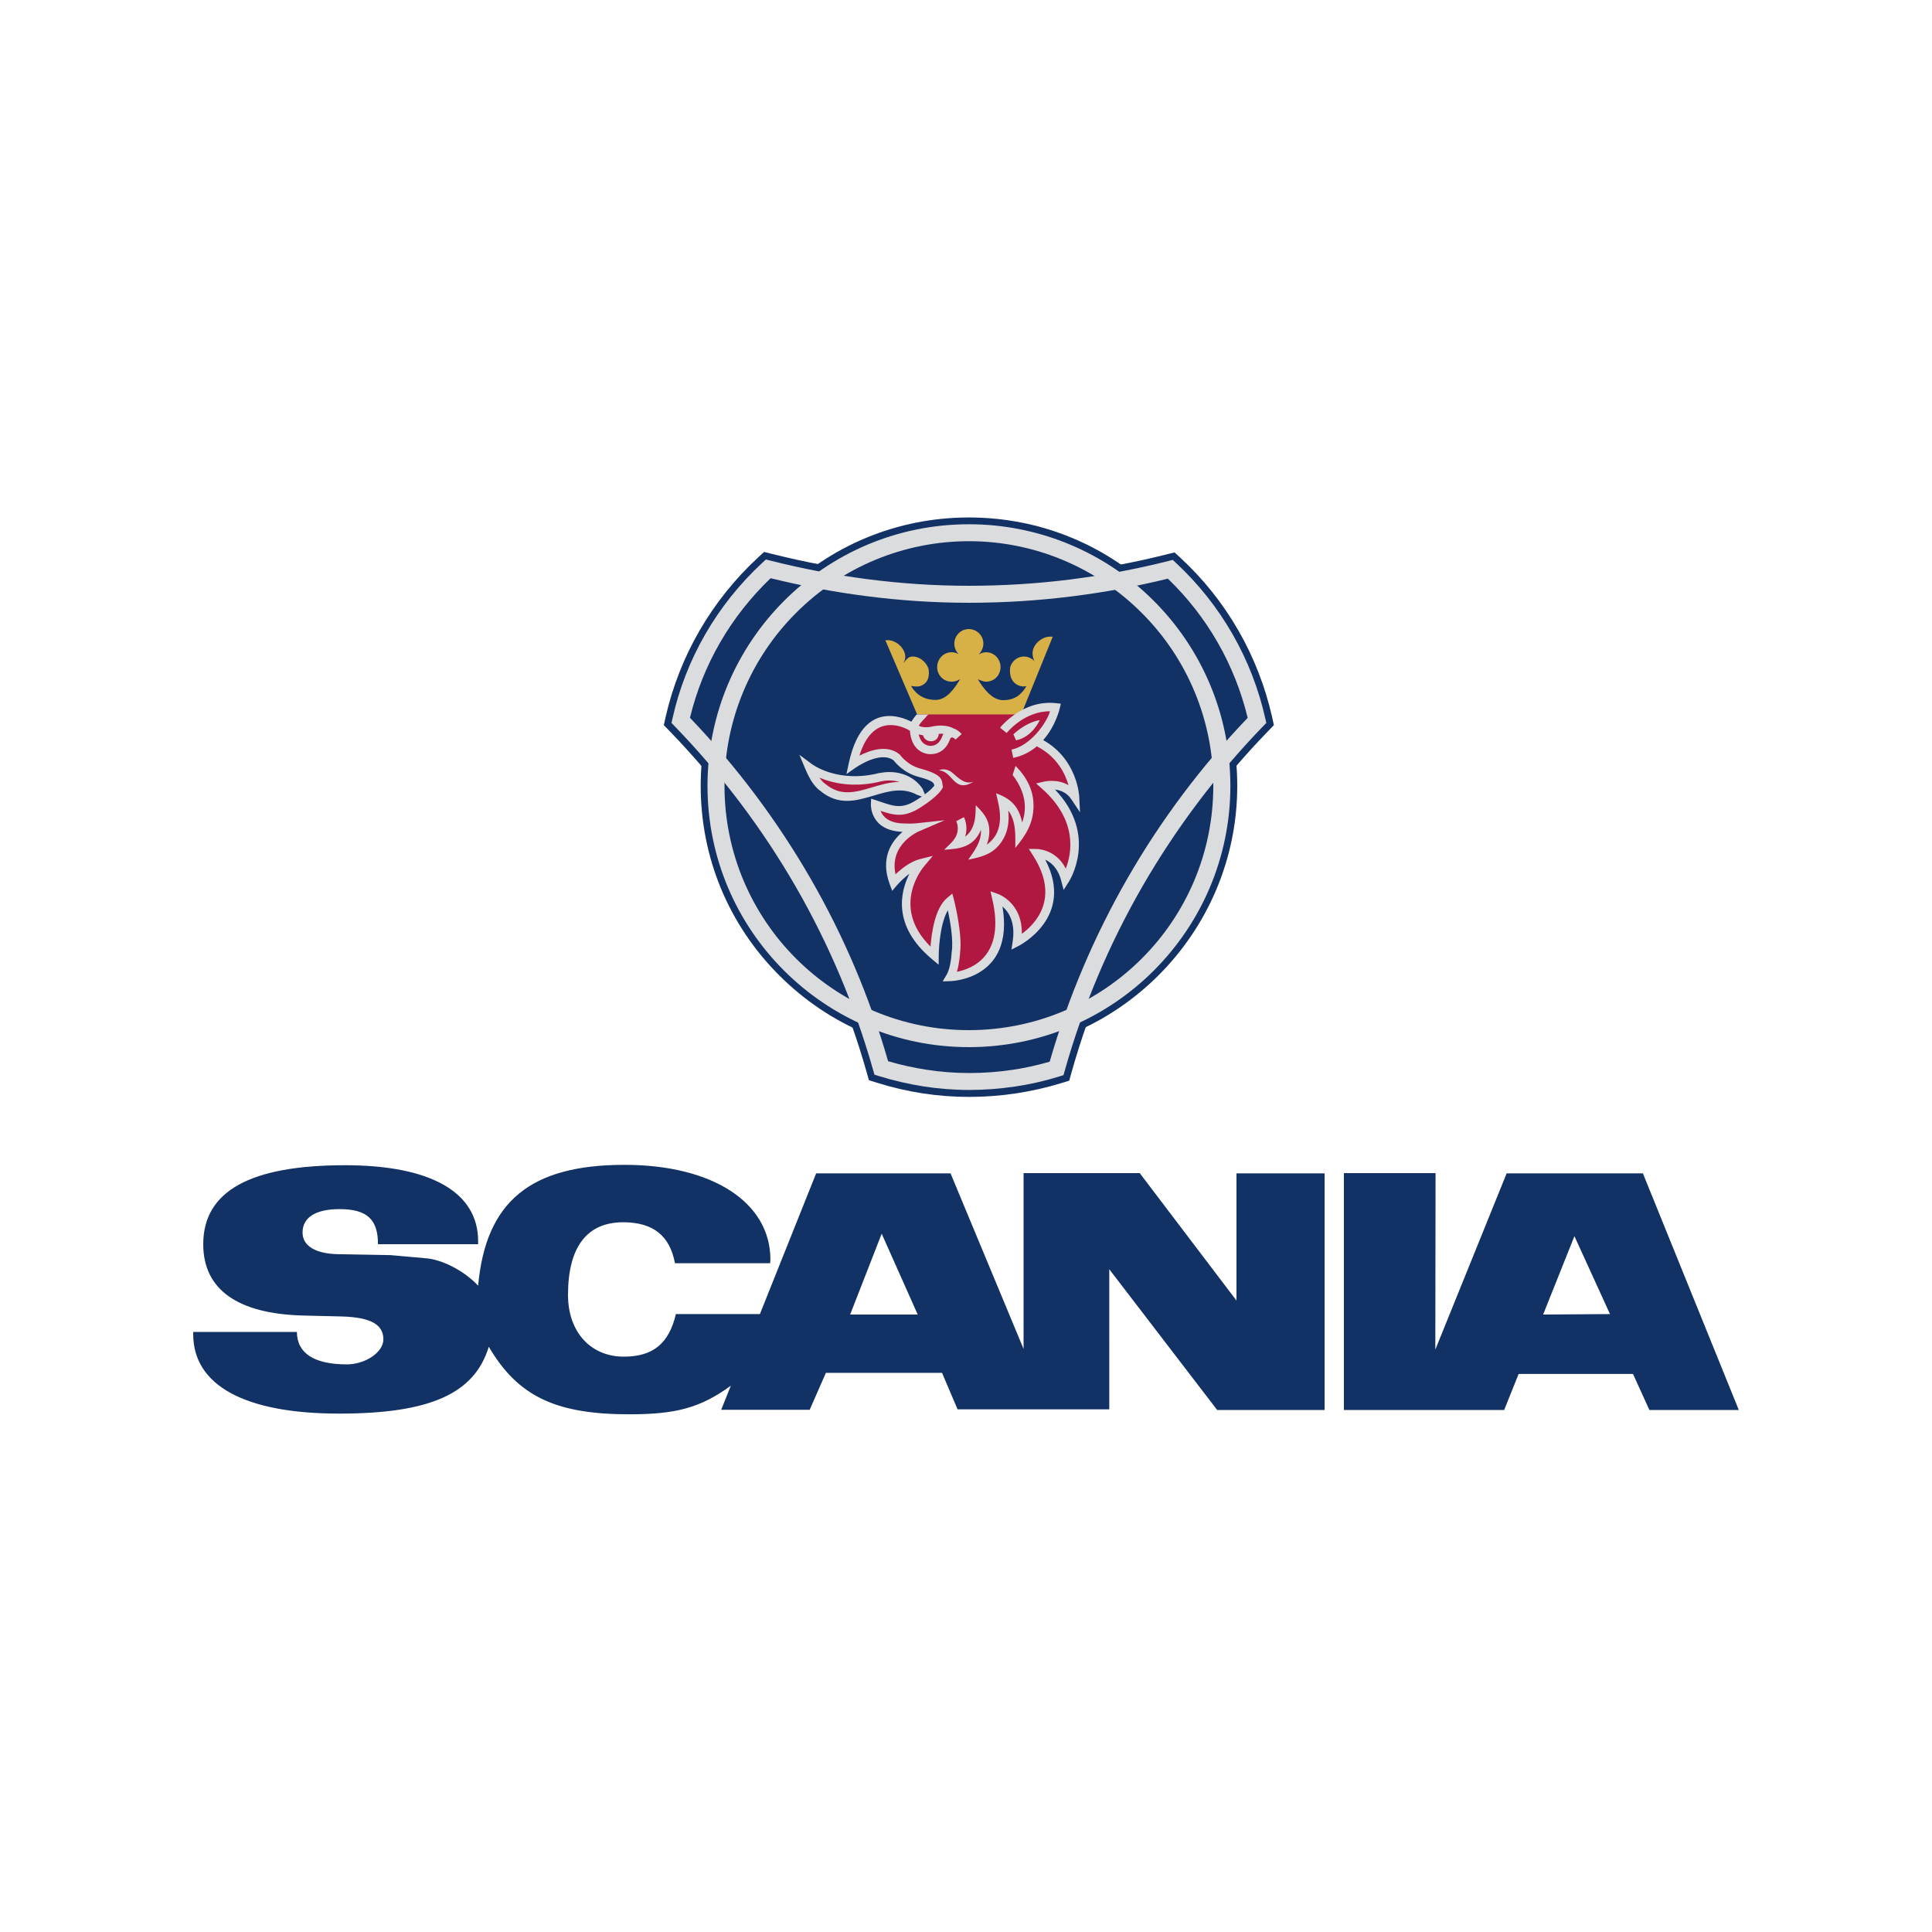
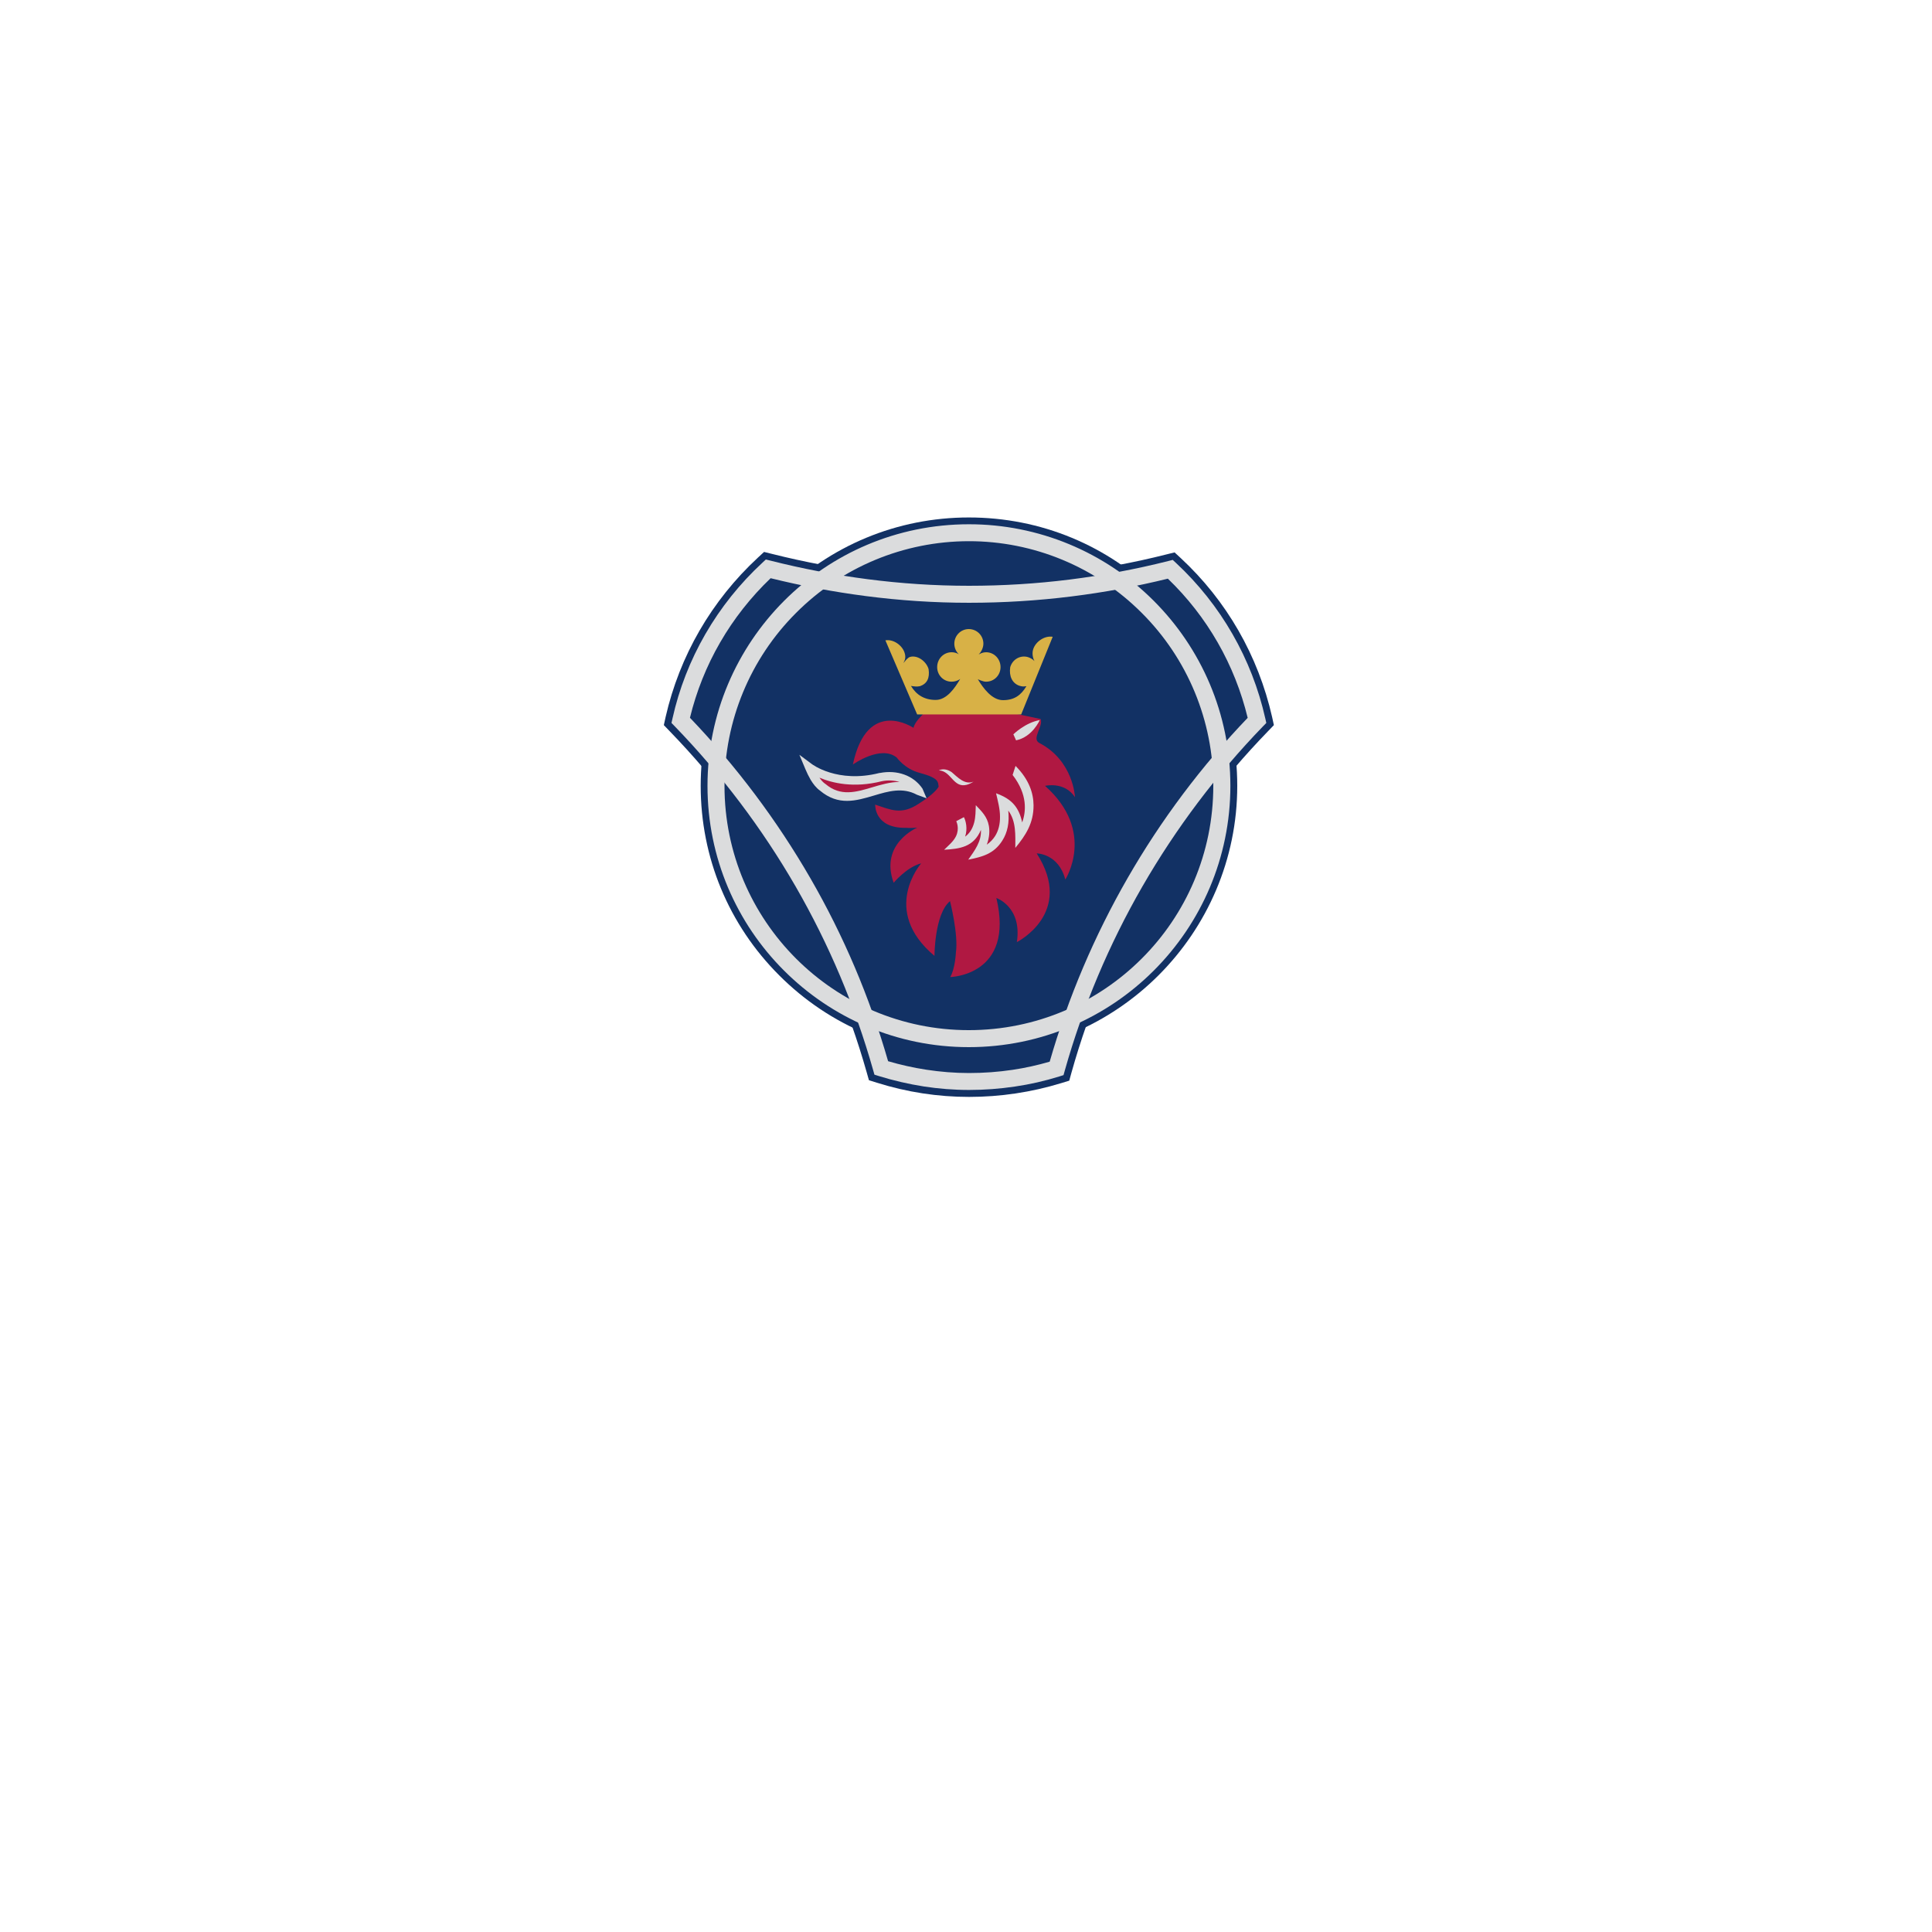
<svg xmlns="http://www.w3.org/2000/svg" version="1.1" id="图层_1" x="0px" y="0px" width="2500px" height="2500px" viewBox="650 -1100 2500 2500" style="enable-background:new 650 -1100 2500 2500;" xml:space="preserve">
  <style type="text/css">
	.st0{fill:#123164;}
	.st1{fill:#DBDCDD;}
	.st2{fill:#B01842;}
	.st3{fill:#D8B146;}
</style>
  <g>
    <path class="st0" d="M1903.9-351.1c86.5,0,172.5-10.5,255.5-31.5l10.5-2.6l7.9,7.3c59.4,55.1,100.2,126.1,118.3,205.7l2.3,10.5   l-7.6,7.9c-120,123.8-208,276.8-254.3,441.7l-2.9,10.5l-10.5,3.2c-38.6,11.8-78.8,17.8-119.1,17.8c-40.2,0-80.4-6.1-119.4-18.4   l-10.2-3.2l-2.9-10.2c-46.6-164.6-134.6-317.2-254.9-441.4l-7.6-7.9l2.3-10.5c18.1-79.2,59.4-150.6,119.5-206.3l7.9-7.3l10.5,2.6   C1734.1-361.9,1819.7-351.1,1903.9-351.1L1903.9-351.1z" />
    <path class="st0" d="M1556.7-83.1c0-92.9,36.1-180,101.7-245.6c65.6-65.5,152.7-101.7,245.3-101.7c92.9,0,180.1,36.1,245.6,101.7   c65.5,65.6,101.7,152.7,101.7,245.6c0,191.1-155.9,347-347.3,347c-92.6,0-179.7-36.1-245.3-101.7   C1592.8,96.7,1556.7,9.6,1556.7-83.1z" />
    <path class="st1" d="M1647.2-351.8c-25.6,24.5-47.7,52.5-65.4,83.2c-17.6,30.4-30.7,63.3-39,97.4c60,62.7,112.3,132.3,155.7,207.4   c43.1,74.6,76.9,154.2,100.7,237c16,4.7,32.5,8.4,49.4,11c18.3,2.8,36.8,4.3,55.3,4.3c19.2,0,37.9-1.4,56.1-4.1   c16.3-2.4,32.5-6,48.3-10.6c23.9-83,57.8-162.8,100.9-237.7c43.2-75.1,95.4-144.7,155.3-207.2c-8.3-34.2-21.3-67-38.8-97.5   c-17.5-30.5-39.2-58.3-64.5-82.6c-41.1,10.1-82.8,17.8-124.8,23c-43.4,5.4-87.7,8.2-132.4,8.2c-45.3,0-89.9-3-133.8-8.7   C1728.7-334.1,1687.7-341.8,1647.2-351.8L1647.2-351.8z M1562.8-279.6c19.8-34.3,44.7-65.4,73.8-92.3l4.4-4.1l5.7,1.4   c41.5,10.5,83.7,18.6,126.1,24.1c42.7,5.5,86.3,8.5,131.1,8.5c43.9,0,87.2-2.7,129.8-8c43.1-5.4,85.9-13.4,128-24l5.8-1.5l4.4,4.1   c57.9,53.9,98.1,124,115.4,201.1l1.3,5.8l-4.1,4.2c-60.4,62.4-112.8,132.1-156.2,207.3c-43.2,75-77,155.1-100.5,238.4l-1.6,5.8   l-5.7,1.8c-18.7,5.8-37.9,10.2-57.3,13c-19.6,2.9-39.4,4.4-59.2,4.4c-19.9,0-39.4-1.6-58.5-4.5c-19.7-3.1-39.2-7.6-58.3-13.5   l-5.7-1.8l-1.6-5.7c-23.5-83.1-57.2-162.9-100.3-237.7c-43.5-75.3-96.1-145-156.6-207.5l-4.1-4.2l1.3-5.8   C1528.7-208.6,1543.1-245.5,1562.8-279.6L1562.8-279.6z" />
    <path class="st1" d="M1565.5-83.1c0-93.4,37.9-178,99-239.3c61.2-61.3,145.8-99.2,239.1-99.2c89.8-0.1,175.9,35.5,239.4,99.1   c61.2,61.2,99.1,145.9,99.1,239.4c0,93.3-37.9,177.9-99.2,239.1c-61.2,61.2-145.8,99-239.3,99c-93.3,0-177.9-37.9-239.1-99.1   C1603.3,94.8,1565.5,10.3,1565.5-83.1z M1680.1-306.9c-59.4,59.3-92.7,139.9-92.6,223.8c0,87.3,35.4,166.3,92.6,223.5   c57.2,57.2,136.3,92.6,223.5,92.6c87.4,0,166.6-35.4,223.8-92.6c57.3-57.2,92.6-136.3,92.6-223.6c0.1-84-33.2-164.5-92.7-223.8   c-59.3-59.4-139.8-92.8-223.8-92.7C1819.7-399.6,1739.3-366.3,1680.1-306.9L1680.1-306.9z" />
    <path class="st1" d="M1788.7-99.8c10.9-2.1,21.8-1.4,31.4,2.1c9.6,3.4,17.9,9.8,23.6,18.2l5.3,12.5l-12.5-4.6   c-18.5-10-37.2-4.5-55.5,1c-23.3,6.9-46.1,13.7-70-6.4c-4.8-3.4-8.8-8.6-12-13.9c-2.6-4.5-4.9-9.2-6.9-14l-7.7-18.4l16,11.9   c0.1,0.1,33.2,25.5,87.7,11.6L1788.7-99.8L1788.7-99.8z" />
    <path class="st2" d="M1896.4-190.8c-23.3,0-44.9,4.4-53.3,16.3c0,0-9.3,8.7-11.1,16.3c0,0-59.7-40.5-78.4,47.5   c0,0,36.1-25.9,56.8-9c0,0,10.5,14.9,29.7,19.8c26.2,7,23.3,12.2,24.5,17.8c0,0-3.5,8.2-26.2,22.4c-22.4,14.6-35.3,7.6-55.9,0.9   c0,0-1.5,30.6,39.6,30c0,0,6.7,0.6,14.9-0.3c0,0-49.2,20.7-30.6,71.4c0,0,16.9-20.4,35.6-25.1c0,0-53.3,60.6,17.2,119.7   c0,0,0-54.2,20.1-70.8c0,0,11.1,43.1,7.6,66.7c0,0-0.9,20.7-7.3,31.5c0,0,83.6-1.7,59.7-102.3c0,0,33.5,11.4,26.5,57.1   c0,0,75.2-37.6,25.7-114.8c0,0,28.2,0,37,33.8c0,0,40.2-62.1-26.2-121.2c0,0,25-6.1,38.7,14.6c0,0-1.8-47.2-46.3-70.2   c-10.2-5.5,5.8-21.8,1.8-30.9L1896.4-190.8z" />
-     <path class="st2" d="M1948.2-154.7c0,0,27.1-34.4,67.6-29.7c0,0-11.4,50.7-55.9,60L1948.2-154.7z" />
    <path class="st1" d="M1961.3-149.8c0,0,15.4-15.2,34.1-18.4c0,0-9.3,21.8-30.6,26.2L1961.3-149.8z M1881.5-100.8   c-5-3.5-11.4-5-16.6-2.3c16,0.6,18.7,23.3,36.1,18.6c3.2-0.9,6.1-2.3,8.8-4.1C1898.4-83.9,1889.1-94.4,1881.5-100.8z M1972.7-35.8   c-2-9.4-5.2-16.5-9.7-22.1c-5.8-7.2-13.7-11.8-24.1-15.6c2.3,10,5.1,20.1,5.1,30.4c0.1,9.7-2,18-6.3,24.9   c-2.8,4.4-6.5,8.2-10.8,11.2c3.6-9.6,3.8-17.8,2.7-24.3c-2.2-12.1-9.1-18.5-16.9-26.8c-0.3,7.5-0.2,15.1-2.1,22.4   c-2.4,9.3-7,14.9-11.7,18.3c3.4-10.5,0.9-20.3-1.6-25.2l-9.9,5.2c0.2,0.5,4.6,9.4-0.4,19.6c-3.3,6.8-10,12.1-15.3,17.4   c20-1.2,38.2-3.3,47.6-25.7c0.9,15-8.3,27-16.4,38.5c17.9-3.6,33-7.2,44-24.5c6.9-10.7,9.4-23.6,7.8-39c10.4,13.9,9.1,32,9.1,48.3   c13.6-16.5,23.7-32,23.6-55.2c-0.1-15.4-5.7-33.3-23.3-50.9l-3.8,11.7C1980-71.8,1977.7-49.6,1972.7-35.8L1972.7-35.8z" />
    <path class="st2" d="M1814-88.2c-7.5-2.1-15.4-2.5-23-0.9c-36.3,9.2-64.3,2.3-80.6-4.6c2.1,3.2,4.6,6,7.3,7.9l0.3,0.2l0.2,0.1   c19.4,16.5,39.5,10.5,60,4.4C1789.9-84.6,1801.8-88.1,1814-88.2z" />
    <path class="st3" d="M1915.3-221.1c7,11.7,18.3,27.1,32.6,27.1c14.6,0,23.3-6.4,30.3-18.1c-4.1,0.6-5.2,0.6-9.3-0.6   c-9-3.2-13.4-12.2-11.7-23.9c2.9-10.2,13.1-16,23-13.1c3.5,1.2,6.4,2.9,8.4,5.2c-2.3-4.4-3.2-9.9-1.8-14.9   c2.9-10.2,14.9-18.4,25.4-16.6l-40.8,100.5h-134.6l-41.1-95.9c10.2-1.8,22.1,6.4,25,16.6c1.5,5,0.6,8.7-1.7,12.8   c2-2.3,5.2-6.7,8.4-7.9c9.9-2.9,21.3,5.8,24.2,15.7c1.7,11.7-2,18.9-11.1,22.1c-4.1,0.9-7.6,0.3-11.7-0.3c7,11.7,17.5,18.1,32,18.1   c14.3,0,24.8-15.4,31.7-27.1c-3.2,2.3-7.1,3.5-11.1,3.5c-10.5,0-18.7-8.4-18.7-18.9c0-10.5,8.2-19.2,18.7-19.2   c3.2,0,6.7,0.9,9.3,2.6c-3.7-3.6-5.8-8.5-5.8-13.7c0-10.5,8.5-18.9,18.7-18.9c10.5,0,18.9,8.4,18.9,18.9c0,5.2-2.6,10.5-6.1,14   c2.9-1.7,6.1-2.9,9.6-2.9c10.5,0,18.7,8.7,18.7,19.2c0,10.5-8.2,18.9-18.7,18.9C1922.3-217.7,1915.3-221.1,1915.3-221.1   L1915.3-221.1z" />
-     <path class="st1" d="M1870.8-150.4c-2-0.2-4-0.2-6,0c-0.2,5.5-4.7,9.8-10.2,9.6c-5,0-9.1-3.2-10.2-7.8c-1.9-0.2-3.7-0.6-5.6-1.1   c1.3,6,4.7,13.1,13.2,14.7c0,0,12.1,2.6,17.3-12.3l0-0.1C1869.9-148.4,1870.4-149.4,1870.8-150.4z M1851.4-175.4   c-1.5,1.1-2.8,2.5-3.9,4l-0.3,0.4l-0.4,0.4c0,0-5.1,4.8-7.9,9.7c2.8,1.5,8.7,3.2,18.8,0.7l0.4-0.1c13.4-2.3,21.8,0.7,25.8,2.9   c5.7,1.7,10.5,7.2,10.5,7.2l-7.9,7.2c0,0-5.2-5.8-7.1-0.6c-8.3,23.6-29.2,19.2-29.3,19.2c-18.7-3.5-22.1-21.5-22.7-30.1   c-7.9-4.7-47.7-24.8-65.3,32.3c13.5-6.9,35.9-14.7,51.7-1.8l0.6,0.5l0.4,0.5c0,0,9.4,13.3,26.6,17.7l0,0   c26.6,7.1,27.4,13.7,28.2,20.4c0.1,0.6,0.1,1.2,0.2,1.5l0.4,1.7l-0.7,1.6c0,0-4.2,9.7-28.3,24.9c-21.3,13.8-34.5,10.2-51.8,4.4   c2.8,7.2,10.6,16.7,32.5,16.4h0.4c0,0,6.5,0.5,14-0.3l36.1-3.9l-33.4,14.4c-0.1,0-38.7,16.3-30.2,55.6c7.1-6.8,18.9-16.5,31.6-19.7   l16.7-4.2L1846,20.7c-0.1,0.2-45.2,51.3,8.1,104.2c1.3-17.7,5.8-50.1,21.6-63.1l6.6-5.5l2.2,8.3c0,0.1,11.2,43.7,7.8,68.4   c-0.1,1.5-0.8,13.7-4.1,24.5c19.5-3.8,63.2-20.5,45.7-94.4l-2.3-9.8l9.5,3.4c0.1,0,32,10.9,31.1,51.7   c17.2-12.5,50.1-45.8,14.6-101.3l-5.5-8.6l10.2,0.1c0.1,0,24.9,0,37.6,25.4c7.6-19.4,15.9-61.9-30.5-103.2l-7.9-7l10.3-2.4   c0.1,0,16.7-4.1,31.6,4.6c-4.2-14.8-14.7-36.7-40.5-50l-0.1-0.1c-0.1-0.1-0.2-0.1-0.3-0.2c-8.8,7.5-19.3,12.7-30.6,15l-2.2-10.7   c24.8-5.2,45.7-34.9,49.8-49.6c-33.8-0.2-56,28-56.1,28.1l-8.5-6.9c0.1-0.1,28.9-36.7,72.5-31.7l6.1,0.7l-1.4,6   c0,0.1-5,22.5-21.4,41.1c44.8,25,46.6,73.2,46.6,73.4l1,20l-11.1-16.7c-5.9-8.9-14.4-11.9-21.2-12.7c56.7,59.4,18,119.1,17.9,119.2   l-6.8,10.7l-3.2-12.3c-4.2-16.1-13.2-23.5-20.5-26.8c38.9,74.7-34.1,111.2-34.3,111.4l-9.5,4.9l1.6-10.6c3.8-25-5.4-38.4-13.2-45.2   c15.9,94.9-67.2,96.6-67.4,96.6l-10,0.3l5.1-8.6c5.7-9.6,6.5-28.8,6.5-28.9l0-0.2l0.1-0.4c2.3-15.4-2-39.9-5-53.9   c-11.7,20.1-11.8,58.7-11.8,58.8l-0.1,11.7l-8.9-7.5c-51.3-43-40.7-86.8-29-110.2c-5.9,4.4-11.3,9.4-16.1,14.9l-6.1,7.2l-3.3-8.9   c-12.6-34.1,2.9-55.8,16.7-67.5c-42.6-1.5-41-35.6-41-35.7l0.3-7.2l6.9,2.2c2.7,0.9,4.6,1.5,6.5,2.2c15.7,5.3,27,9.2,44.8-2.4   l0.1,0c16.3-10.2,21.7-16.5,23.4-18.8l0-0.3c-0.4-3-0.7-5.9-20.1-11.1v0c-18.9-4.8-30.1-18.3-32.4-21.3   c-17.5-13.3-49.5,9.6-49.7,9.7l-11.4,8l2.9-13.7c10.7-50.3,33.9-61.9,53.6-61.5c9.7,0.2,19,3.2,27.6,7.3c1.9-3.3,4.2-6.4,6.7-9.3   L1851.4-175.4L1851.4-175.4L1851.4-175.4z" />
-     <path class="st0" d="M2775.9,418.3h-176.3l-92.3,228.1l0.3-228.4H2389v306.5h207.4l18.7-46.6h148l21.2,46.6H2900L2775.9,418.3   L2775.9,418.3z M2250,582.9L2124.8,418h-150.3v227.5L1880,418.3h-173.9l-72.8,182.1h-108.7c-9,38.2-29.7,55.1-67.3,55.1   c-43.1,0-72.3-32-72.3-79.8c0-62.1,24.5-94.1,71.4-94.1c38.5,0,60.3,17.2,67,53h123.2l0.3-4.7c0-74-74.9-122.6-188.8-122.6   c-121.8,0-179.5,47.5-189.4,156.4c-17.5-18.9-46-33.8-67.6-35.5l-46-4.1l-67.9-1.2c-29.1-0.6-45.7-10.8-45.7-28   c0-19.5,16.9-30.3,47.8-30.3c35.5,0,49.8,13.1,49.8,45.4h129.6V506c0-63.2-61.2-98.2-172.2-98.2c-123.2,0-183.5,33.8-183.5,102.2   c0,58.6,44.3,90,129.1,92.3l50.4,1.2c37,1.2,53.6,10.2,53.6,29.7c0,16.6-23.3,32.3-47.5,32.3c-42.2,0-64.4-14.6-64.4-42H900v2.9   c0,66.4,67,102.8,188.8,102.8c117.4,0,175.1-25.6,193.7-86.5c37.6,64.1,86.5,87.4,181.8,87.4c60.6,0,92.1-8.4,131.4-37l-12.5,31.2   h114.5l21-47.8H1869l20.1,47.2h196.3V542.4L2225,724.5h139V418.3H2250V582.9L2250,582.9z M2646.8,601l40.5-101.4l46,100.8   L2646.8,601z M1750.1,601l40.8-104.6l46.6,104.6H1750.1z" />
  </g>
</svg>